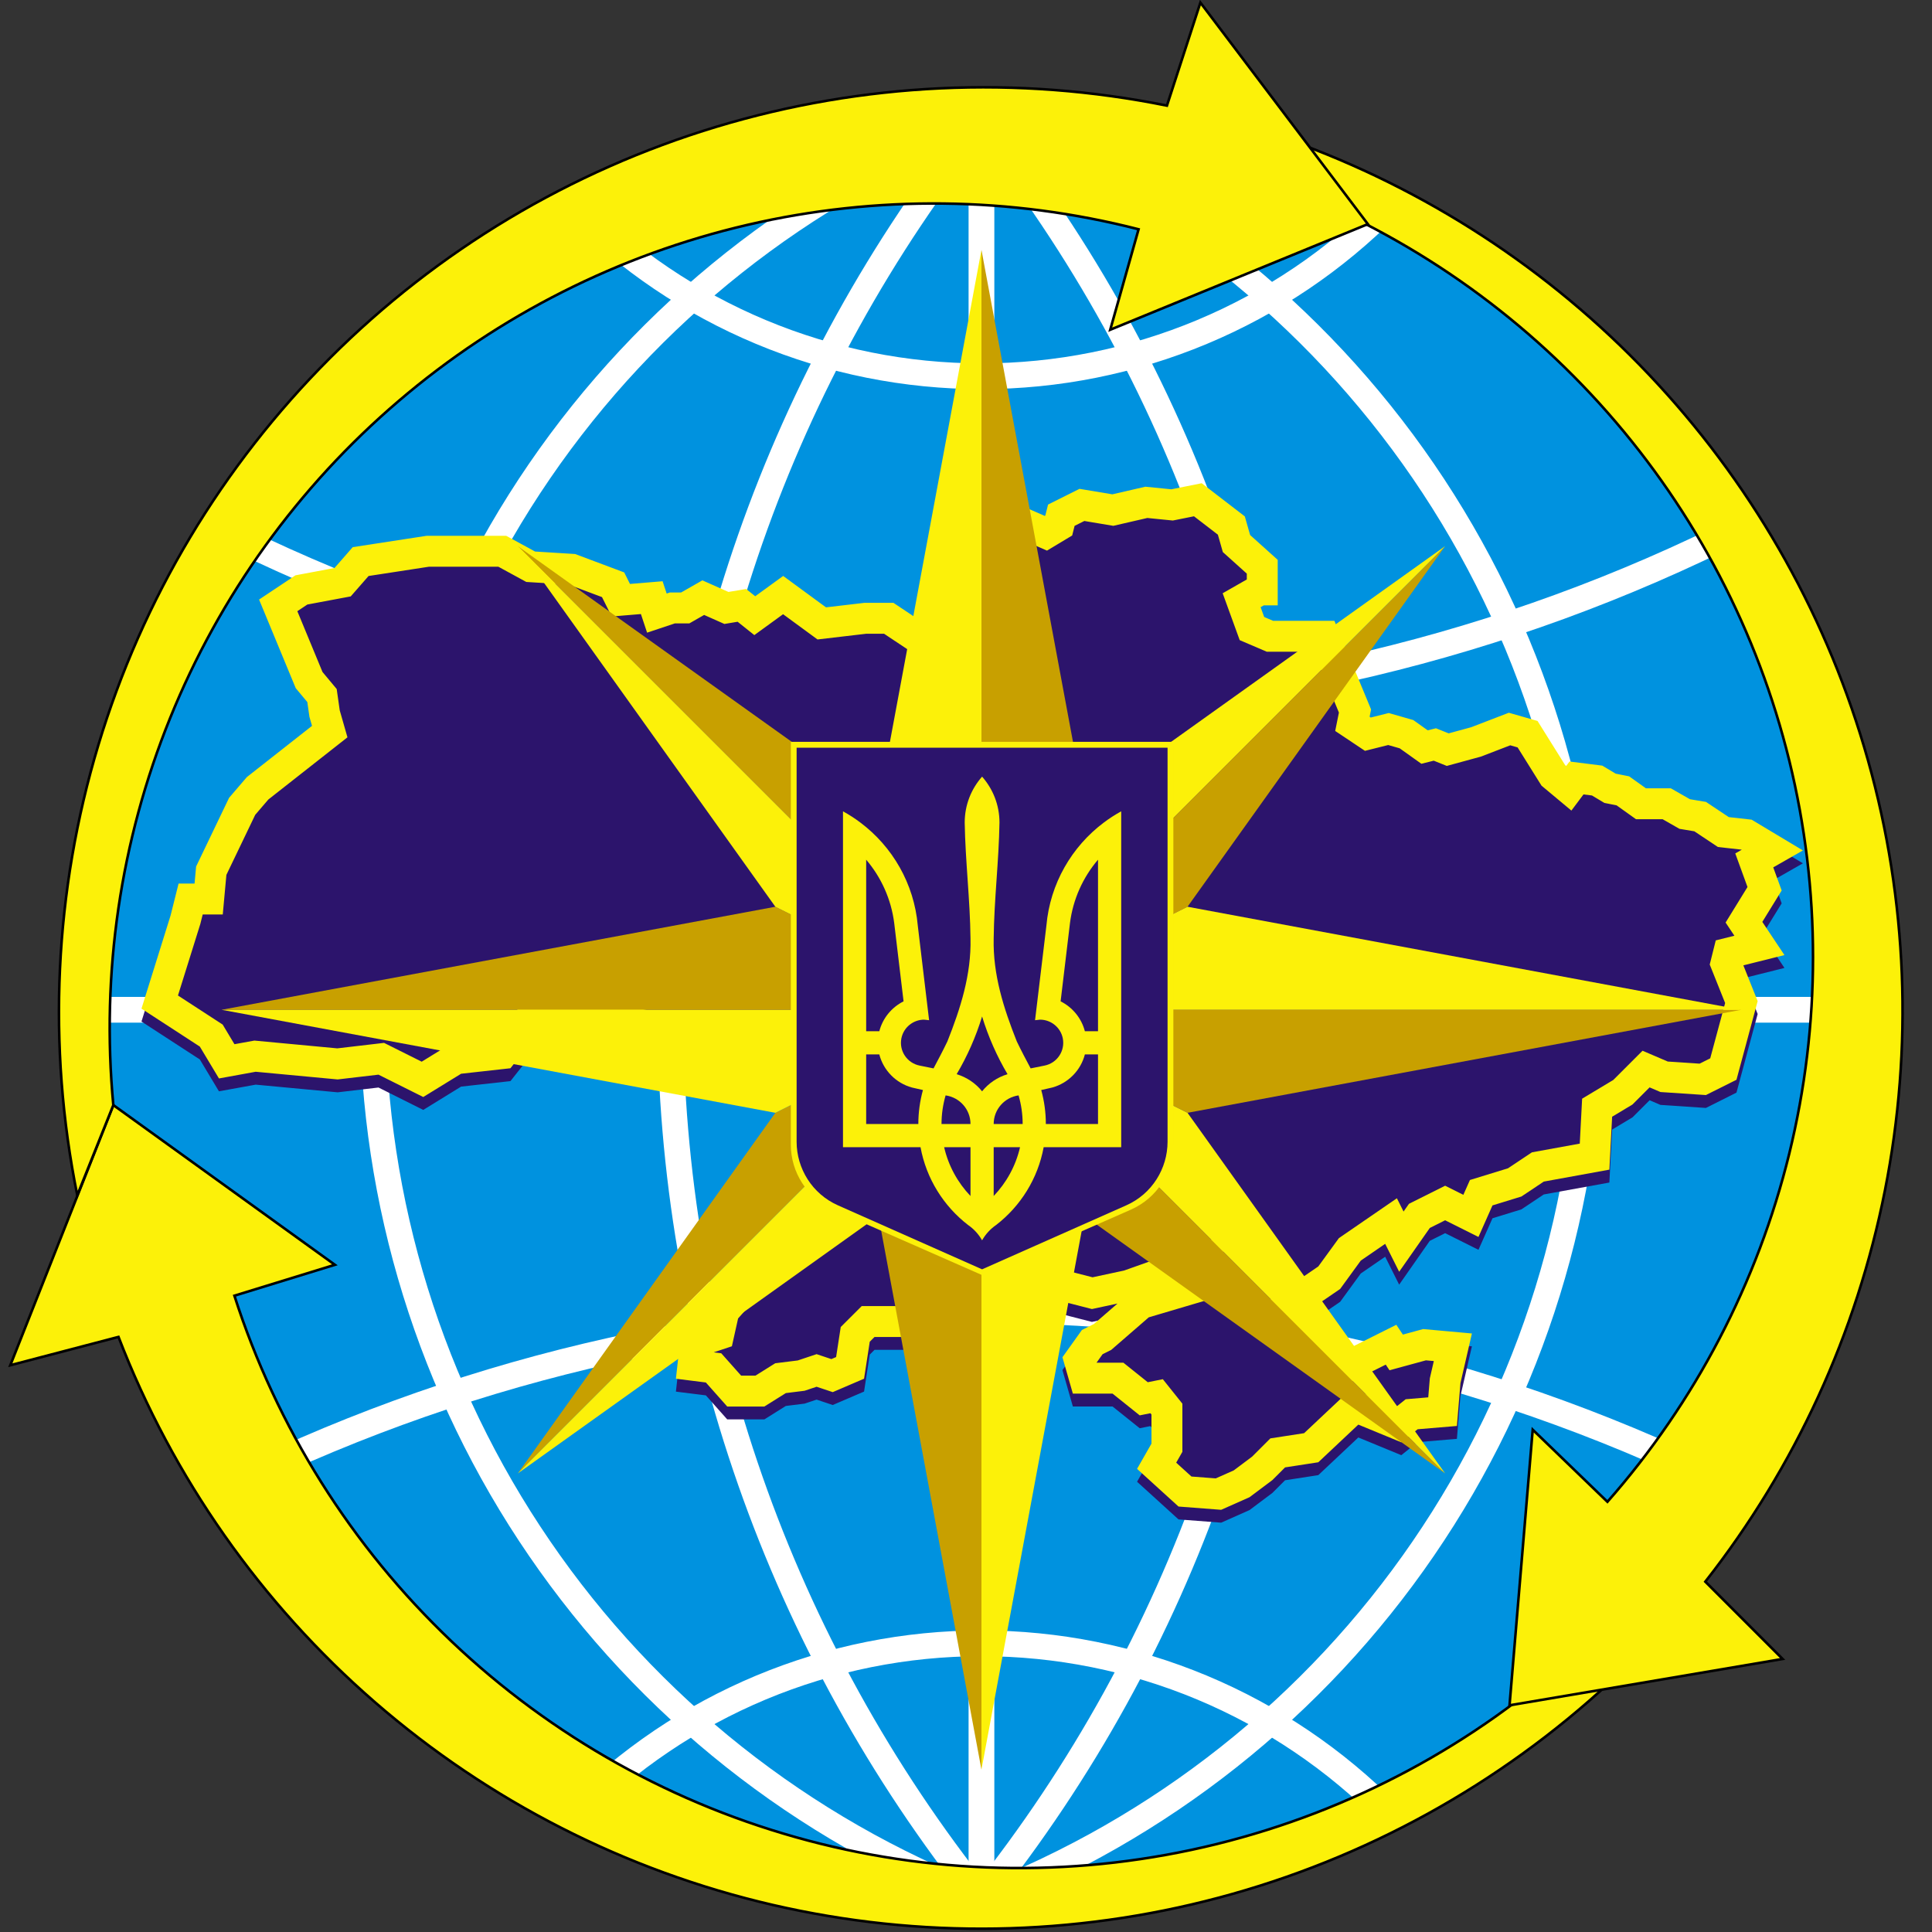
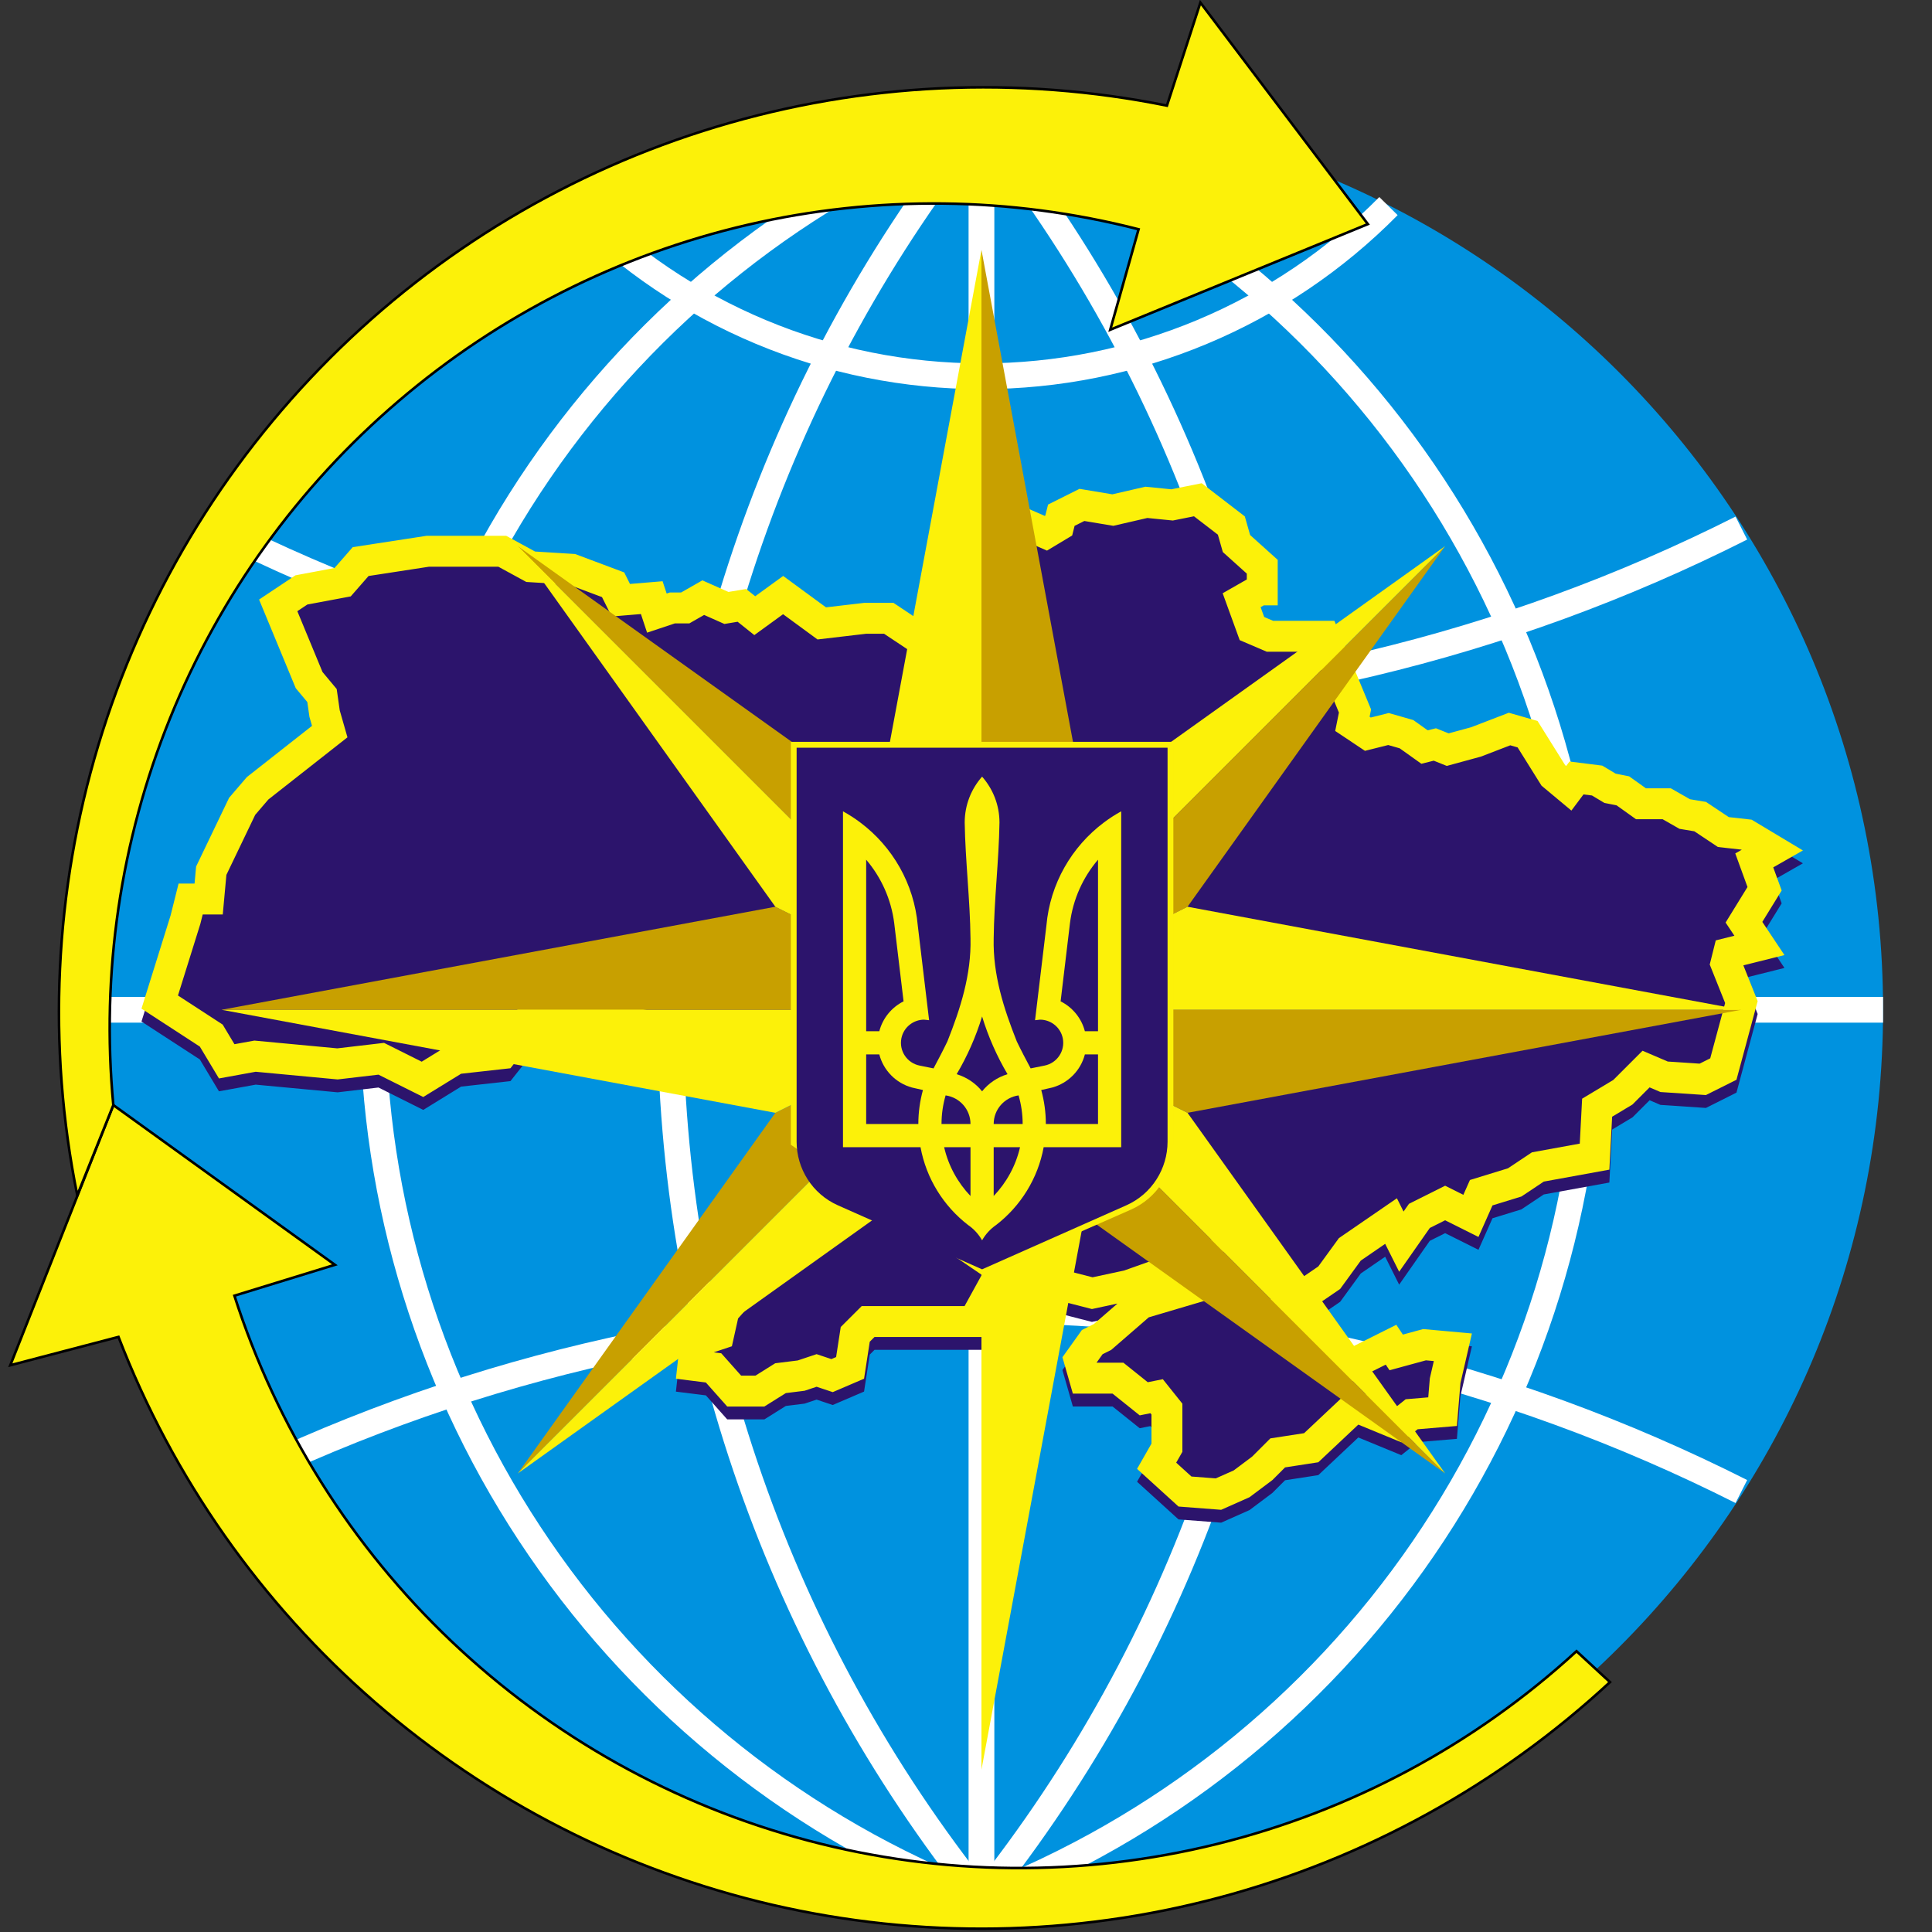
<svg xmlns="http://www.w3.org/2000/svg" width="70" height="70" viewBox="0 0 70 70" fill="none">
  <rect x="0" y="0" width="70" height="70" fill="#333333" stroke="none" />
  <g clip-path="url(#clip0_1454_76)">
    <path d="M35.56 69.253C53.602 69.253 68.227 54.628 68.227 36.587C68.227 18.545 53.602 3.92 35.56 3.92C17.519 3.92 2.894 18.545 2.894 36.587C2.894 54.628 17.519 69.253 35.56 69.253Z" fill="#0092DF" />
    <path d="M35.56 68.787C42.86 59.642 46.836 48.288 46.836 36.587C46.836 24.886 42.86 13.532 35.56 4.387C28.26 13.532 24.284 24.886 24.284 36.587C24.284 48.288 28.26 59.642 35.56 68.787V68.787Z" stroke="white" stroke-width="0.933" />
    <path d="M35.56 68.787C42.054 66.27 47.636 61.848 51.572 56.101C55.508 50.355 57.615 43.552 57.615 36.587C57.615 29.621 55.508 22.819 51.572 17.072C47.636 11.326 42.054 6.904 35.56 4.387C29.065 6.904 23.483 11.326 19.547 17.072C15.611 22.819 13.505 29.621 13.505 36.587C13.505 43.552 15.611 50.355 19.547 56.101C23.483 61.848 29.065 66.27 35.56 68.787V68.787Z" stroke="white" stroke-width="0.933" />
    <path d="M35.56 68.787V4.387" stroke="white" stroke-width="0.933" />
    <path d="M20.814 7.467C22.741 9.42 25.037 10.97 27.568 12.028C30.1 13.087 32.816 13.632 35.56 13.632C38.304 13.632 41.02 13.087 43.552 12.028C46.083 10.97 48.379 9.42 50.307 7.467C48.379 9.42 46.083 10.97 43.552 12.028C41.02 13.087 38.304 13.632 35.56 13.632C32.816 13.632 30.1 13.087 27.568 12.028C25.037 10.97 22.741 9.42 20.814 7.467V7.467Z" stroke="white" stroke-width="0.933" />
-     <path d="M20.814 65.706C22.741 63.753 25.037 62.203 27.568 61.144C30.1 60.086 32.816 59.541 35.56 59.541C38.304 59.541 41.02 60.086 43.552 61.144C46.083 62.203 48.379 63.753 50.307 65.706C48.379 63.753 46.083 62.203 43.552 61.144C41.02 60.086 38.304 59.541 35.56 59.541C32.816 59.541 30.1 60.086 27.568 61.144C25.037 62.203 22.741 63.753 20.814 65.706V65.706Z" stroke="white" stroke-width="0.933" />
    <path d="M7.84 19.133C16.407 23.456 25.87 25.709 35.467 25.709C45.063 25.709 54.526 23.456 63.093 19.133C54.526 23.456 45.063 25.709 35.467 25.709C25.87 25.709 16.407 23.456 7.84 19.133V19.133Z" stroke="white" stroke-width="0.933" />
    <path d="M7.84 54.041C16.407 49.717 25.87 47.465 35.467 47.465C45.063 47.465 54.526 49.717 63.093 54.041C54.526 49.717 45.063 47.465 35.467 47.465C25.87 47.465 16.407 49.717 7.84 54.041V54.041Z" stroke="white" stroke-width="0.933" />
    <path d="M2.894 36.586H68.227" stroke="white" stroke-width="0.933" />
    <path d="M58.333 60.946C54.32 64.666 49.457 67.347 44.169 68.754C38.881 70.162 33.329 70.252 27.997 69.019C22.666 67.785 17.718 65.264 13.586 61.676C9.454 58.089 6.263 53.544 4.293 48.439L0.373 49.466L4.106 40.039L12.133 45.826L8.493 46.946C10.024 51.716 12.731 56.024 16.364 59.474C19.997 62.924 24.44 65.405 29.283 66.688C34.126 67.97 39.214 68.014 44.079 66.815C48.943 65.616 53.428 63.212 57.12 59.826L58.333 60.946Z" fill="#FCF109" stroke="black" stroke-width="0.093" />
-     <path d="M47.133 5.227C52.073 7.068 56.508 10.05 60.078 13.928C63.648 17.806 66.253 22.472 67.681 27.547C69.109 32.621 69.319 37.961 68.295 43.132C67.271 48.303 65.041 53.159 61.787 57.307L64.587 60.107L54.693 61.787L55.533 51.8L58.24 54.413C61.42 50.801 63.68 46.473 64.828 41.799C65.975 37.125 65.976 32.243 64.831 27.568C63.685 22.893 61.426 18.565 58.248 14.951C55.069 11.338 51.064 8.546 46.573 6.813L47.133 5.227Z" fill="#FCF109" stroke="black" stroke-width="0.093" />
    <path d="M2.8 43.307C1.705 37.889 1.967 32.284 3.564 26.992C5.16 21.7 8.041 16.886 11.95 12.977C15.858 9.068 20.673 6.188 25.965 4.591C31.257 2.995 36.862 2.732 42.28 3.827L43.493 0.094L49.56 8.12L40.226 11.947L41.253 8.307C36.612 7.118 31.754 7.063 27.088 8.146C22.422 9.23 18.084 11.419 14.442 14.531C10.8 17.642 7.959 21.584 6.161 26.024C4.362 30.464 3.657 35.271 4.106 40.04L2.8 43.307Z" fill="#FCF109" stroke="black" stroke-width="0.093" />
    <path d="M6.72 33.787L5.787 36.774L7.654 37.987L8.214 38.92L9.24 38.734L12.227 39.014L13.814 38.827L15.307 39.574L16.52 38.827L18.2 38.64L19.6 36.867L33.6 39.667L26.227 47.974L26.04 48.814L25.2 49.094L25.107 49.934L25.854 50.027L26.6 50.867H27.534L28.28 50.4L29.027 50.307L29.587 50.12L30.147 50.307L30.8 50.027L30.987 48.814L31.454 48.347H35.28L36.307 46.48L39.574 47.32L40.88 47.04L43.774 46.014L43.867 46.947L41.347 47.694L39.947 48.907L39.574 49.094L39.107 49.747L39.294 50.4H40.507L41.44 51.147L41.907 51.054L42.28 51.52V52.92L41.907 53.574L42.934 54.507L44.147 54.6L44.987 54.227L45.734 53.667L46.294 53.107L47.507 52.92L49.094 51.427L50.68 52.08L51.147 51.707L52.267 51.614L52.36 50.494L52.64 49.28L51.614 49.187L50.587 49.467L50.4 49.187L48.534 50.12L46.387 47.974L48.16 46.76L48.907 45.734L50.4 44.707L50.774 45.454L51.427 44.52L52.36 44.054L53.294 44.52L53.667 43.68L54.88 43.307L55.72 42.747L57.774 42.374L57.867 40.6L58.8 40.04L59.64 39.2L60.294 39.48L61.694 39.574L62.44 39.2L63.094 36.774L62.534 35.374L62.627 35L63.747 34.72L63.187 33.88L63.934 32.667L63.56 31.64L64.214 31.267L63.28 30.707L6.72 33.787Z" stroke="#2C146C" stroke-width="1.12" />
    <path d="M6.72 33.321L5.787 36.307L7.654 37.521L8.214 38.454L9.24 38.267L12.227 38.547L13.814 38.361L15.307 39.107L16.52 38.361L18.2 38.174L19.6 36.401L33.6 39.201L26.227 47.507L26.04 48.347L25.2 48.627L25.107 49.467L25.854 49.561L26.6 50.401H27.534L28.28 49.934L29.027 49.841L29.587 49.654L30.147 49.841L30.8 49.561L30.987 48.347L31.454 47.881H35.28L36.307 46.014L39.574 46.854L40.88 46.574L43.774 45.547L43.867 46.481L41.347 47.227L39.947 48.441L39.574 48.627L39.107 49.281L39.294 49.934H40.507L41.44 50.681L41.907 50.587L42.28 51.054V52.454L41.907 53.107L42.934 54.041L44.147 54.134L44.987 53.761L45.734 53.201L46.294 52.641L47.507 52.454L49.094 50.961L50.68 51.614L51.147 51.241L52.267 51.147L52.36 50.027L52.64 48.814L51.614 48.721L50.587 49.001L50.4 48.721L48.534 49.654L46.387 47.507L48.16 46.294L48.907 45.267L50.4 44.241L50.774 44.987L51.427 44.054L52.36 43.587L53.294 44.054L53.667 43.214L54.88 42.841L55.72 42.281L57.774 41.907L57.867 40.134L58.8 39.574L59.64 38.734L60.294 39.014L61.694 39.107L62.44 38.734L63.094 36.307L62.534 34.907L62.627 34.534L63.747 34.254L63.187 33.414L63.934 32.201L63.56 31.174L64.214 30.801L63.28 30.241L62.44 30.147L61.6 29.587L61.04 29.494L60.387 29.121H59.454L58.8 28.654L58.334 28.561L57.867 28.281L57.12 28.187L56.84 28.561L56.28 28.094L55.347 26.601L54.694 26.414L53.48 26.881L52.454 27.161L51.987 26.974L51.614 27.067L50.96 26.601L50.307 26.414L49.56 26.601L49 26.227L49.094 25.761L47.974 23.054H46.014L45.36 22.774L44.987 21.747L45.64 21.374H45.734V20.534L44.8 19.694L44.614 19.041L43.4 18.107L42.467 18.294L41.534 18.201L40.32 18.481L39.2 18.294L38.454 18.667L38.36 19.041L37.894 19.321L36.4 18.667L33.6 23.334L32.2 22.401H31.36L29.774 22.587L28.374 21.561L27.347 22.307L26.88 21.934L26.32 22.027L25.48 21.654L24.827 22.027H24.36L23.8 22.214L23.614 21.654L22.494 21.747L22.214 21.187L20.72 20.627L19.227 20.534L18.2 19.974H15.494L13.067 20.347L12.414 21.094L10.92 21.374L10.08 21.934L11.2 24.641L11.667 25.201L11.76 25.854L11.947 26.507L9.334 28.561L8.774 29.214L7.654 31.547L7.56 32.574H6.907L6.72 33.321Z" fill="#2C146C" stroke="#FCF109" stroke-width="1.12" />
    <path d="M35.56 36.586H63.093L43.026 40.319L35.56 36.586Z" fill="#C8A000" />
    <path d="M35.56 36.586L52.36 53.386L39.293 44.053L35.56 36.586Z" fill="#C8A000" />
-     <path d="M35.56 36.586V64.119L31.827 44.053L35.56 36.586Z" fill="#C8A000" />
    <path d="M35.56 36.586L18.76 53.386L28.093 40.319L35.56 36.586Z" fill="#C8A000" />
    <path d="M35.56 36.587H8.026L28.093 32.853L35.56 36.587Z" fill="#C8A000" />
    <path d="M35.56 36.587L18.76 19.787L31.826 29.12L35.56 36.587Z" fill="#C8A000" />
    <path d="M35.56 36.586V9.053L39.293 29.119L35.56 36.586Z" fill="#C8A000" />
    <path d="M35.56 36.587L52.36 19.787L43.026 32.854L35.56 36.587Z" fill="#C8A000" />
    <path d="M35.56 36.587H63.093L43.026 32.853L35.56 36.587Z" fill="#FCF109" />
    <path d="M35.56 36.586L52.36 53.386L43.026 40.319L35.56 36.586Z" fill="#FCF109" />
    <path d="M35.56 36.586V64.119L39.293 44.053L35.56 36.586Z" fill="#FCF109" />
    <path d="M35.56 36.586L18.76 53.386L31.826 44.053L35.56 36.586Z" fill="#FCF109" />
    <path d="M35.56 36.586H8.026L28.093 40.319L35.56 36.586Z" fill="#FCF109" />
    <path d="M35.56 36.587L18.76 19.787L28.093 32.854L35.56 36.587Z" fill="#FCF109" />
    <path d="M35.56 36.586V9.053L31.827 29.119L35.56 36.586Z" fill="#FCF109" />
    <path d="M35.56 36.587L52.36 19.787L39.293 29.12L35.56 36.587Z" fill="#FCF109" />
-     <path d="M28.653 26.879V41.476C28.654 42.463 29.231 43.405 30.2 43.831L35.583 46.199L40.967 43.831C41.935 43.405 42.512 42.463 42.513 41.476V26.879H28.653Z" fill="#FCF109" />
+     <path d="M28.653 26.879V41.476L35.583 46.199L40.967 43.831C41.935 43.405 42.512 42.463 42.513 41.476V26.879H28.653Z" fill="#FCF109" />
    <path d="M28.863 27.09V41.37C28.864 42.335 29.424 43.257 30.363 43.673L35.583 45.99L40.804 43.673C41.743 43.257 42.302 42.335 42.303 41.37V27.09H28.863V27.09Z" fill="#2C146C" />
    <path d="M35.583 28.139C35.191 28.583 34.953 29.164 34.953 29.803C34.976 31.204 35.148 32.602 35.163 34.003C35.194 35.309 34.802 36.535 34.326 37.732C34.168 38.062 33.996 38.386 33.824 38.71L33.319 38.608C32.864 38.517 32.569 38.075 32.659 37.62C32.739 37.222 33.089 36.946 33.48 36.944L33.663 36.964L33.253 33.537C33.119 32.012 32.332 30.673 31.173 29.803C30.974 29.653 30.763 29.516 30.543 29.396V41.565H33.352C33.562 42.705 34.189 43.699 35.071 44.381C35.281 44.525 35.457 44.716 35.583 44.939C35.709 44.716 35.885 44.525 36.095 44.381C36.977 43.699 37.604 42.705 37.814 41.565H40.623V29.396C40.403 29.516 40.192 29.653 39.993 29.803C38.834 30.673 38.047 32.012 37.913 33.537L37.502 36.964L37.686 36.944C38.077 36.946 38.427 37.222 38.507 37.62C38.597 38.075 38.302 38.517 37.847 38.608L37.342 38.71C37.17 38.386 36.998 38.062 36.84 37.732C36.364 36.535 35.972 35.309 36.003 34.003C36.018 32.602 36.19 31.204 36.213 29.803C36.213 29.164 35.974 28.583 35.583 28.139ZM31.383 31.148C31.927 31.786 32.291 32.581 32.4 33.455L32.738 36.281C32.308 36.495 31.982 36.889 31.859 37.364H31.383V31.148ZM39.783 31.148V37.364H39.307C39.184 36.889 38.858 36.495 38.428 36.281L38.766 33.455C38.875 32.581 39.239 31.786 39.783 31.148ZM35.583 36.829C35.809 37.567 36.119 38.268 36.505 38.92C36.138 39.031 35.818 39.248 35.583 39.54C35.347 39.248 35.028 39.031 34.661 38.92C35.047 38.268 35.357 37.567 35.583 36.829ZM31.383 38.204H31.859C32.009 38.784 32.461 39.242 33.037 39.402L33.44 39.494C33.332 39.886 33.273 40.299 33.273 40.725H31.383V38.204ZM39.307 38.204H39.783V40.725H37.893C37.893 40.299 37.834 39.886 37.726 39.494L38.129 39.402C38.705 39.242 39.157 38.784 39.307 38.204ZM34.261 39.688C34.77 39.76 35.163 40.195 35.163 40.725H34.113C34.113 40.365 34.166 40.017 34.261 39.688ZM36.905 39.688C37 40.017 37.053 40.365 37.053 40.725H36.003C36.003 40.195 36.396 39.76 36.905 39.688V39.688ZM34.208 41.565H35.163V43.334C34.7 42.849 34.363 42.241 34.208 41.565ZM36.003 41.565H36.958C36.803 42.241 36.466 42.849 36.003 43.334V41.565V41.565Z" fill="#FCF109" />
  </g>
  <defs>
    <clipPath id="clip0_1454_76">
      <rect width="69.067" height="70" fill="white" />
    </clipPath>
  </defs>
</svg>